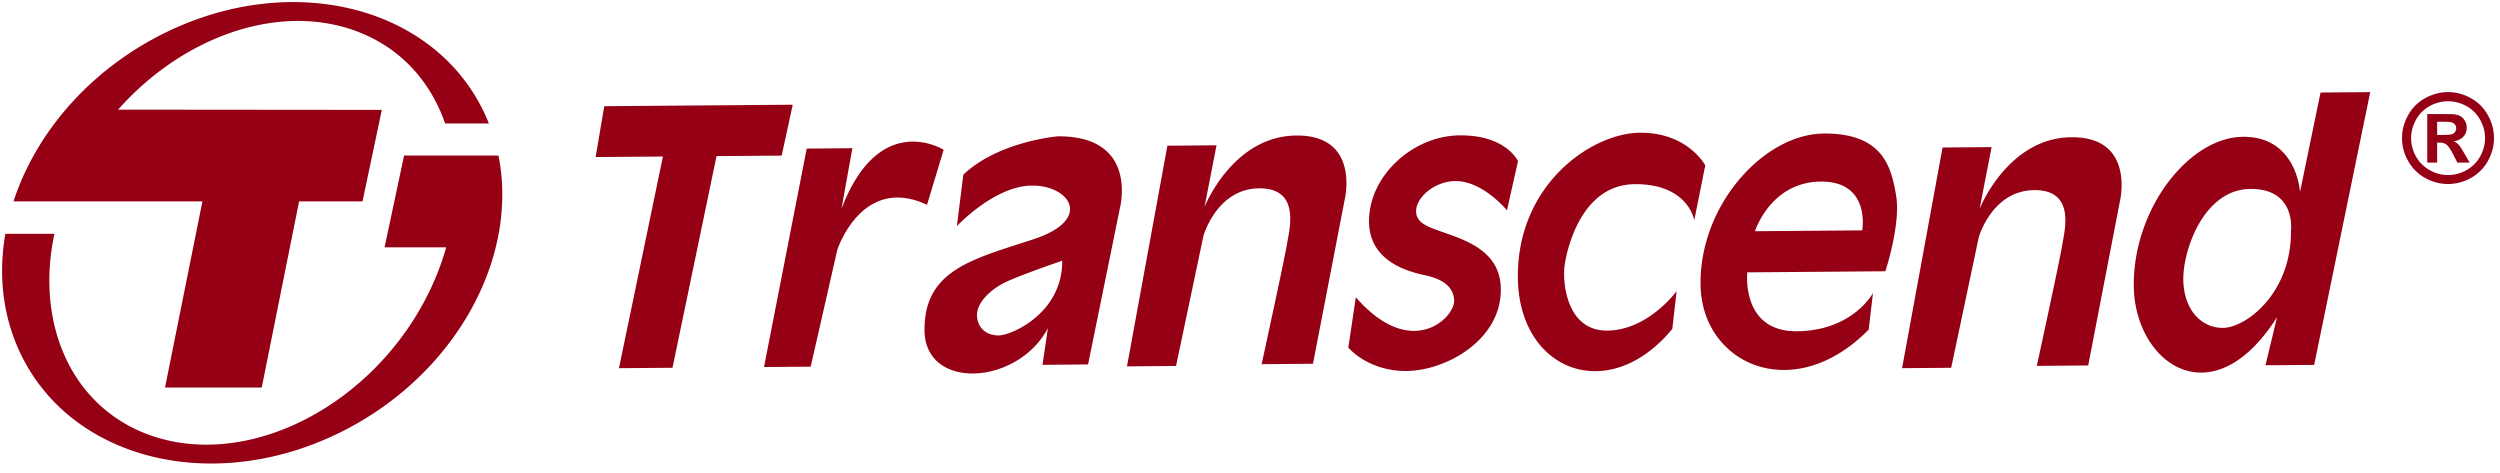
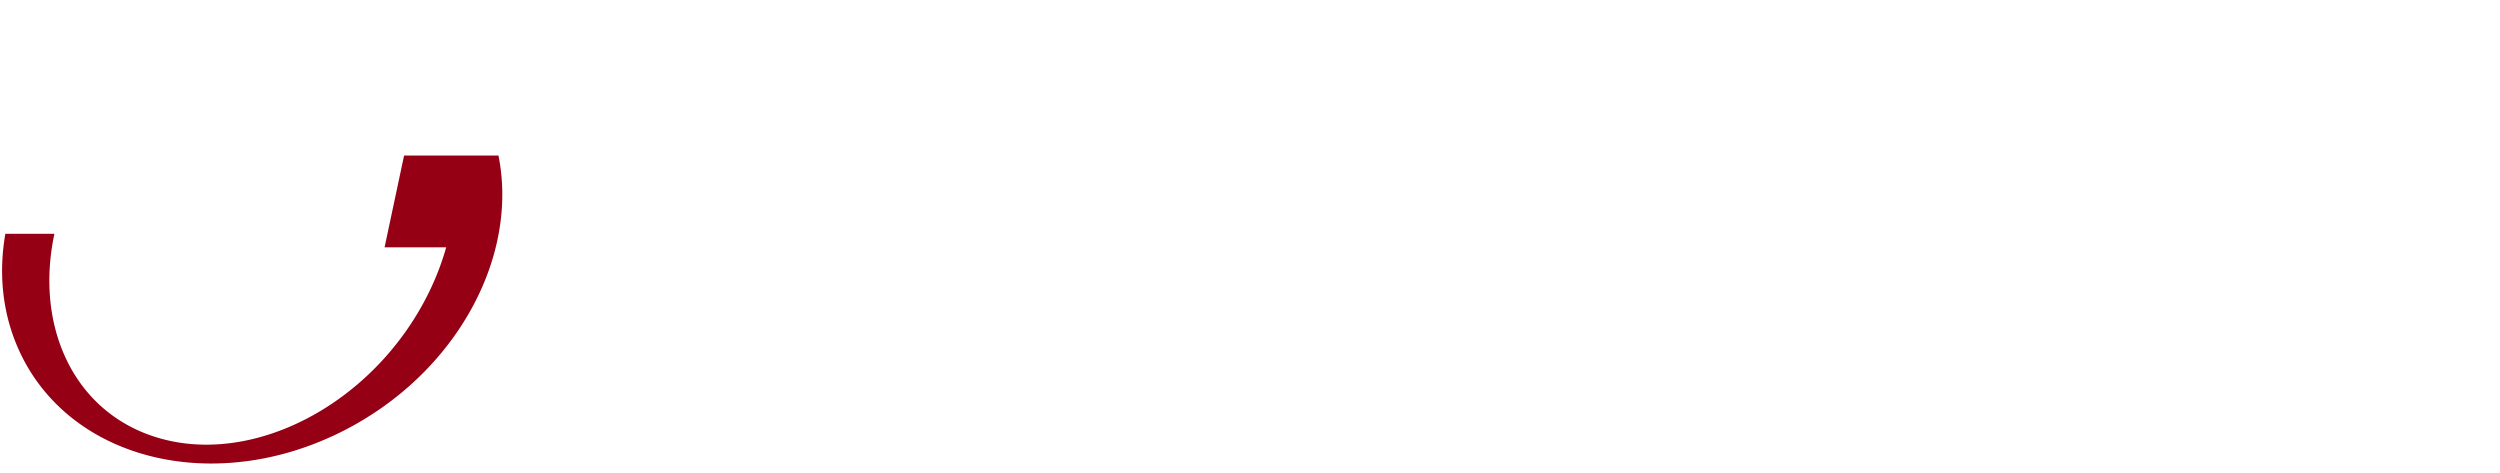
<svg xmlns="http://www.w3.org/2000/svg" xmlns:ns1="http://www.inkscape.org/namespaces/inkscape" xmlns:ns2="http://sodipodi.sourceforge.net/DTD/sodipodi-0.dtd" width="600" height="113.515" viewBox="0 0 158.75 30.034" version="1.1" id="svg8" ns1:version="1.4.2 (ebf0e940, 2025-05-08)" ns2:docname="transcend.svg">
  <defs id="defs2" />
  <ns2:namedview id="base" pagecolor="#ffffff" bordercolor="#666666" borderopacity="1.0" ns1:pageopacity="0.0" ns1:pageshadow="2" ns1:zoom="1.4550809" ns1:cx="386.92006" ns1:cy="67.69383" ns1:document-units="mm" ns1:current-layer="layer1" showgrid="false" fit-margin-top="0" fit-margin-left="0" fit-margin-right="0" fit-margin-bottom="0" units="px" ns1:window-width="1840" ns1:window-height="914" ns1:window-x="0" ns1:window-y="44" ns1:window-maximized="0" ns1:showpageshadow="2" ns1:pagecheckerboard="0" ns1:deskcolor="#d1d1d1" />
  <g ns1:label="Layer 1" ns1:groupmode="layer" id="layer1" transform="translate(136.314,-247.19)">
    <g id="g16" transform="matrix(0.784,0,0,0.784,-136.181,247.324)" style="fill:#960014;fill-rule:evenodd">
-       <path id="path12" d="m 64.038,8.31 -15.267,0.121 -0.697,4.118 5.45,-0.042 -3.561,17.143 4.336,-0.034 3.567,-17.143 5.276,-0.04 z m 12.222,3.652 c 0,0 -5.194,-3.288 -8.273,4.776 l 0.881,-4.905 -3.698,0.03 -3.458,17.692 3.78,-0.028 2.154,-9.455 c 0,0 1.972,-6.12 7.27,-3.658 z m 4.47,15.036 c -1.02,0.01 -1.761,-0.634 -1.768,-1.652 -0.005,-1.017 1.09,-2.044 2.203,-2.609 1.102,-0.56 4.7,-1.791 4.7,-1.791 0.028,4.251 -4.11,6.04 -5.135,6.052 m 4.777,-16.127 c 0,0 -4.814,0.402 -7.652,3.105 l -0.522,4.17 c 0,0 3.028,-3.26 6.08,-3.287 3.042,-0.022 5.014,2.741 0.121,4.348 -4.897,1.612 -8.86,2.471 -8.822,7.378 0.04,4.896 7.537,4.47 9.992,-0.174 l -0.436,2.967 3.692,-0.034 2.584,-12.691 c 0,0 1.523,-5.835 -5.037,-5.782 m 19.323,-0.066 c -5.183,0.043 -7.441,5.793 -7.441,5.793 l 0.975,-5.002 -3.98,0.034 -3.273,17.873 3.973,-0.035 2.224,-10.554 c 0,0 1.087,-3.806 4.503,-3.831 3.422,-0.025 2.432,3.402 2.259,4.515 -0.175,1.11 -2.052,9.727 -2.052,9.727 l 4.158,-0.034 2.577,-13.34 c 0,0 1.25,-5.19 -3.923,-5.146 m 13.227,-0.012 c -3.795,0.027 -7.373,3.29 -7.343,6.994 0.029,3.696 4.185,4.22 4.833,4.405 0.66,0.172 2.046,0.623 2.06,2.012 0.013,1.386 -3.48,4.835 -7.962,-0.3 l -0.606,4.076 c 0,0 1.573,1.919 4.718,1.896 3.153,-0.026 7.67,-2.472 7.633,-6.631 -0.032,-4.162 -5.122,-4.3 -6.427,-5.4 -1.303,-1.102 0.522,-3.333 2.751,-3.349 2.213,-0.019 4.174,2.367 4.174,2.367 l 0.892,-3.98 c 0,0 -0.941,-2.124 -4.723,-2.09 M 132.65,10.58 c -3.877,0.033 -9.942,4.15 -9.88,11.729 0.059,7.586 7.378,10.39 12.509,4.16 l 0.348,-3.061 c 0,0 -2.286,3.168 -5.616,3.197 -3.325,0.024 -3.63,-3.945 -3.46,-5.251 0.176,-1.293 1.335,-6.571 5.681,-6.608 4.338,-0.035 4.826,2.92 4.826,2.92 l 0.89,-4.443 c 0,0 -1.413,-2.674 -5.298,-2.643 m 18.009,7.907 -8.686,0.07 c 0,0 1.256,-3.987 5.329,-4.021 4.067,-0.033 3.357,3.95 3.357,3.95 m -3.115,-7.84 c -4.806,0.036 -10.036,5.726 -9.978,12.196 0.05,6.48 7.518,9.886 13.62,3.683 l 0.346,-2.96 c 0,0 -1.634,3.06 -6.171,3.094 -4.534,0.034 -4.01,-4.77 -4.01,-4.77 l 11.183,-0.088 c 0,0 1.262,-3.806 0.874,-6.117 -0.384,-2.31 -1.057,-5.076 -5.864,-5.039 m 20.059,0.3 c -5.166,0.044 -7.434,5.802 -7.434,5.802 l 0.971,-5.002 -3.972,0.031 -3.279,17.874 3.978,-0.031 2.23,-10.562 c 0,0 1.067,-3.803 4.502,-3.827 3.418,-0.029 2.42,3.4 2.25,4.51 -0.173,1.113 -2.047,9.725 -2.047,9.725 l 4.162,-0.035 2.575,-13.332 c 0,0 1.246,-5.192 -3.936,-5.153 m 17.783,7.568 c 0.042,5.125 -3.688,7.856 -5.493,7.874 -1.796,0.01 -3.204,-1.498 -3.226,-3.934 -0.016,-2.419 1.679,-7.288 5.429,-7.32 3.734,-0.03 3.29,3.38 3.29,3.38 z m 2.397,-11.19 -1.664,8.057 c 0,0 -0.246,-4.5 -4.616,-4.471 -4.37,0.036 -8.898,5.823 -8.847,12.068 0.051,6.235 6.328,10.837 11.603,2.544 l -0.937,3.892 3.944,-0.029 4.54,-22.093 z m 9.443,3.437 h 0.323 c 0.46,0 0.75,-0.02 0.86,-0.055 0.11,-0.035 0.2,-0.094 0.263,-0.186 a 0.468,0.468 0 0 0 0.098,-0.301 0.46,0.46 0 0 0 -0.095,-0.29 0.536,0.536 0 0 0 -0.268,-0.186 c -0.119,-0.035 -0.401,-0.053 -0.858,-0.053 h -0.323 v 1.07 z m -0.8,2.241 v -3.93 h 0.8 c 0.75,0 1.17,0 1.263,0.006 0.262,0.024 0.469,0.077 0.618,0.158 0.143,0.082 0.268,0.206 0.369,0.378 0.097,0.166 0.146,0.354 0.146,0.562 0,0.284 -0.092,0.527 -0.277,0.73 -0.187,0.198 -0.446,0.326 -0.78,0.373 0.115,0.043 0.21,0.093 0.273,0.148 a 1.7,1.7 0 0 1 0.269,0.302 c 0.03,0.039 0.127,0.2 0.293,0.477 l 0.461,0.796 h -0.996 l -0.327,-0.64 c -0.218,-0.429 -0.405,-0.7 -0.549,-0.813 -0.147,-0.114 -0.33,-0.167 -0.555,-0.167 h -0.208 v 1.62 z m 1.683,-4.972 a 3.06,3.06 0 0 0 -1.473,0.385 c -0.47,0.255 -0.842,0.62 -1.112,1.098 -0.267,0.48 -0.405,0.98 -0.405,1.505 0,0.52 0.13,1.013 0.396,1.488 0.262,0.471 0.635,0.84 1.107,1.103 a 2.978,2.978 0 0 0 2.978,0 2.823,2.823 0 0 0 1.107,-1.103 c 0.266,-0.475 0.4,-0.968 0.4,-1.488 0,-0.525 -0.137,-1.026 -0.408,-1.505 a 2.788,2.788 0 0 0 -1.113,-1.098 3.087,3.087 0 0 0 -1.477,-0.385 z m 0,-0.74 c 0.636,0 1.25,0.163 1.836,0.485 a 3.436,3.436 0 0 1 1.384,1.372 3.77,3.77 0 0 1 0.502,1.867 c 0,0.649 -0.165,1.266 -0.493,1.852 a 3.518,3.518 0 0 1 -1.375,1.375 3.769,3.769 0 0 1 -1.854,0.493 3.752,3.752 0 0 1 -1.857,-0.493 3.511,3.511 0 0 1 -1.375,-1.375 3.697,3.697 0 0 1 -0.494,-1.852 c 0,-0.651 0.167,-1.272 0.5,-1.867 a 3.455,3.455 0 0 1 1.385,-1.372 c 0.59,-0.322 1.2,-0.484 1.84,-0.484 z M 39.427,9.828 A 15.745,15.745 0 0 0 39.129,9.13 C 35.072,0.264 23.335,-2.649 12.914,2.628 6.939,5.653 2.696,10.708 0.923,16.142 h 15.302 l -3.028,15.075 h 7.833 l 3.026,-15.075 h 5.135 L 30.756,8.729 9.398,8.709 C 14.48,2.957 22.025,0.13 28.272,2.205 c 3.764,1.248 6.376,4.05 7.609,7.623 z" ns1:connector-curvature="0" />
      <path id="path14" d="m 32.559,12.425 -1.58,7.436 h 4.992 a 21.715,21.715 0 0 1 -1.37,3.587 C 30.175,32.55 20.166,37.796 12.243,35.166 5.725,33.006 2.656,26.184 4.237,18.765 H 0.264 c -0.564,3.23 -0.24,6.5 1.123,9.476 4.056,8.865 15.795,11.776 26.216,6.502 9.168,-4.64 14.263,-14.08 12.599,-22.318 z" ns1:connector-curvature="0" />
    </g>
  </g>
</svg>